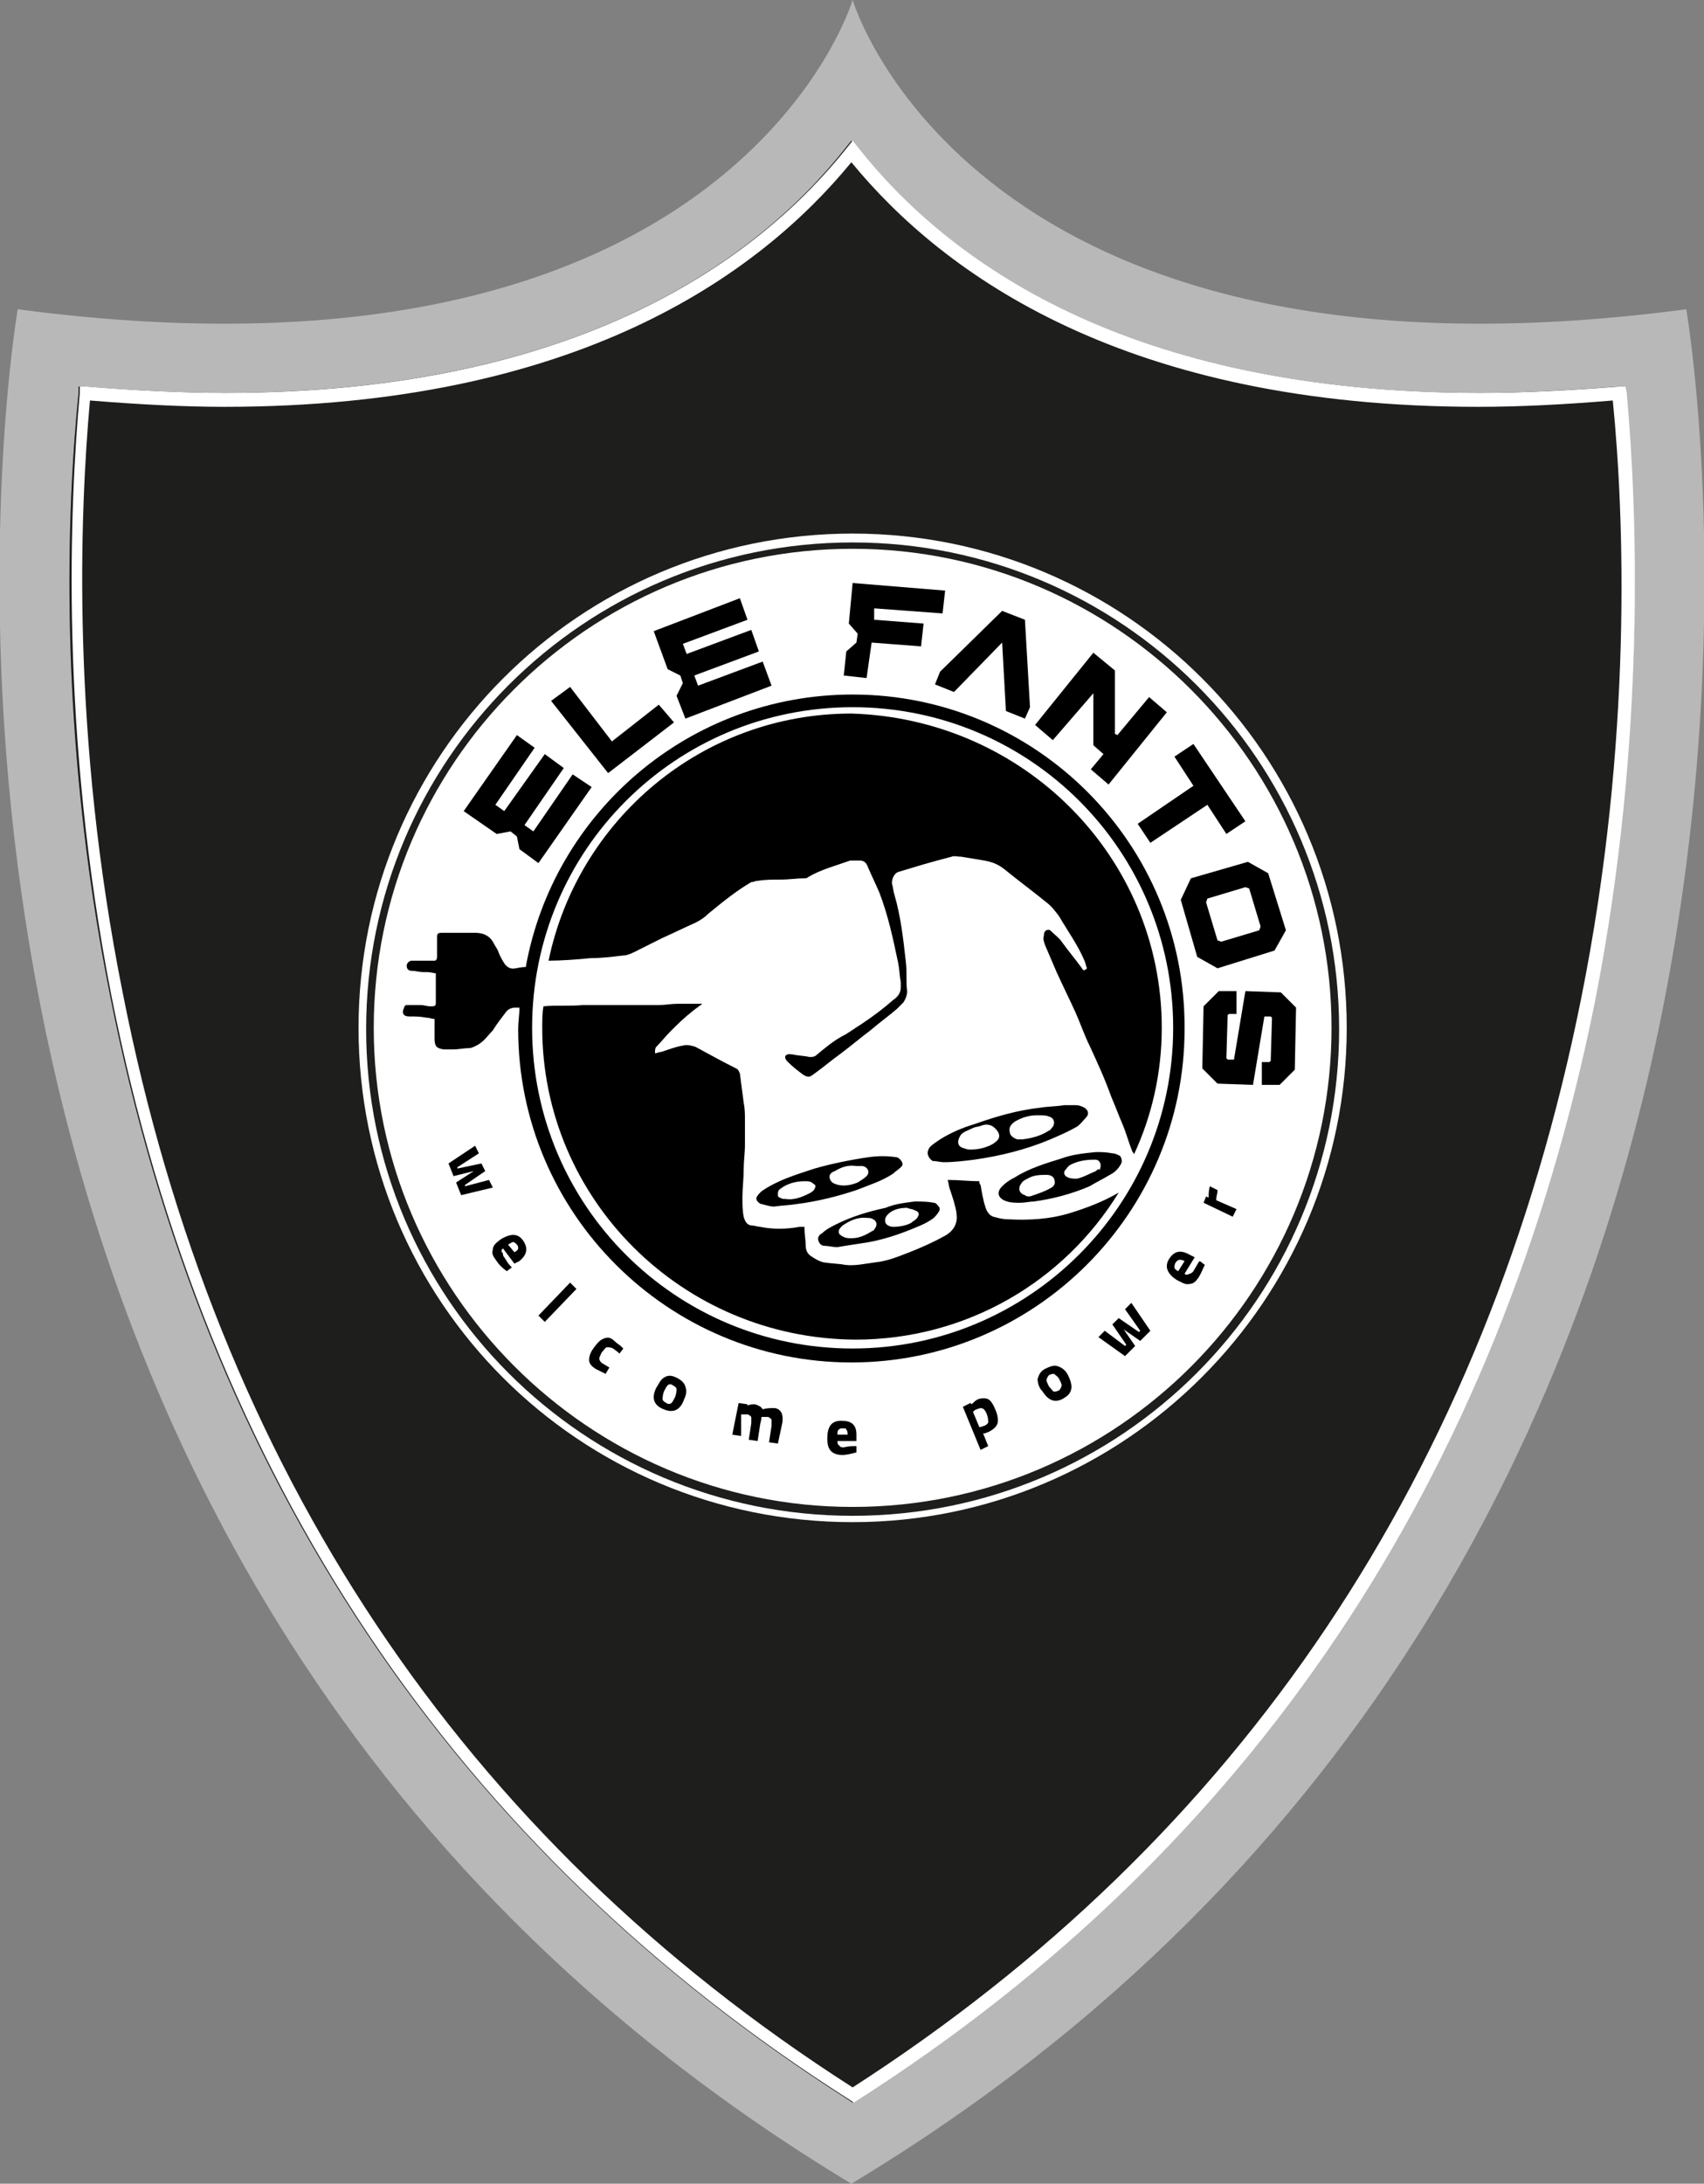
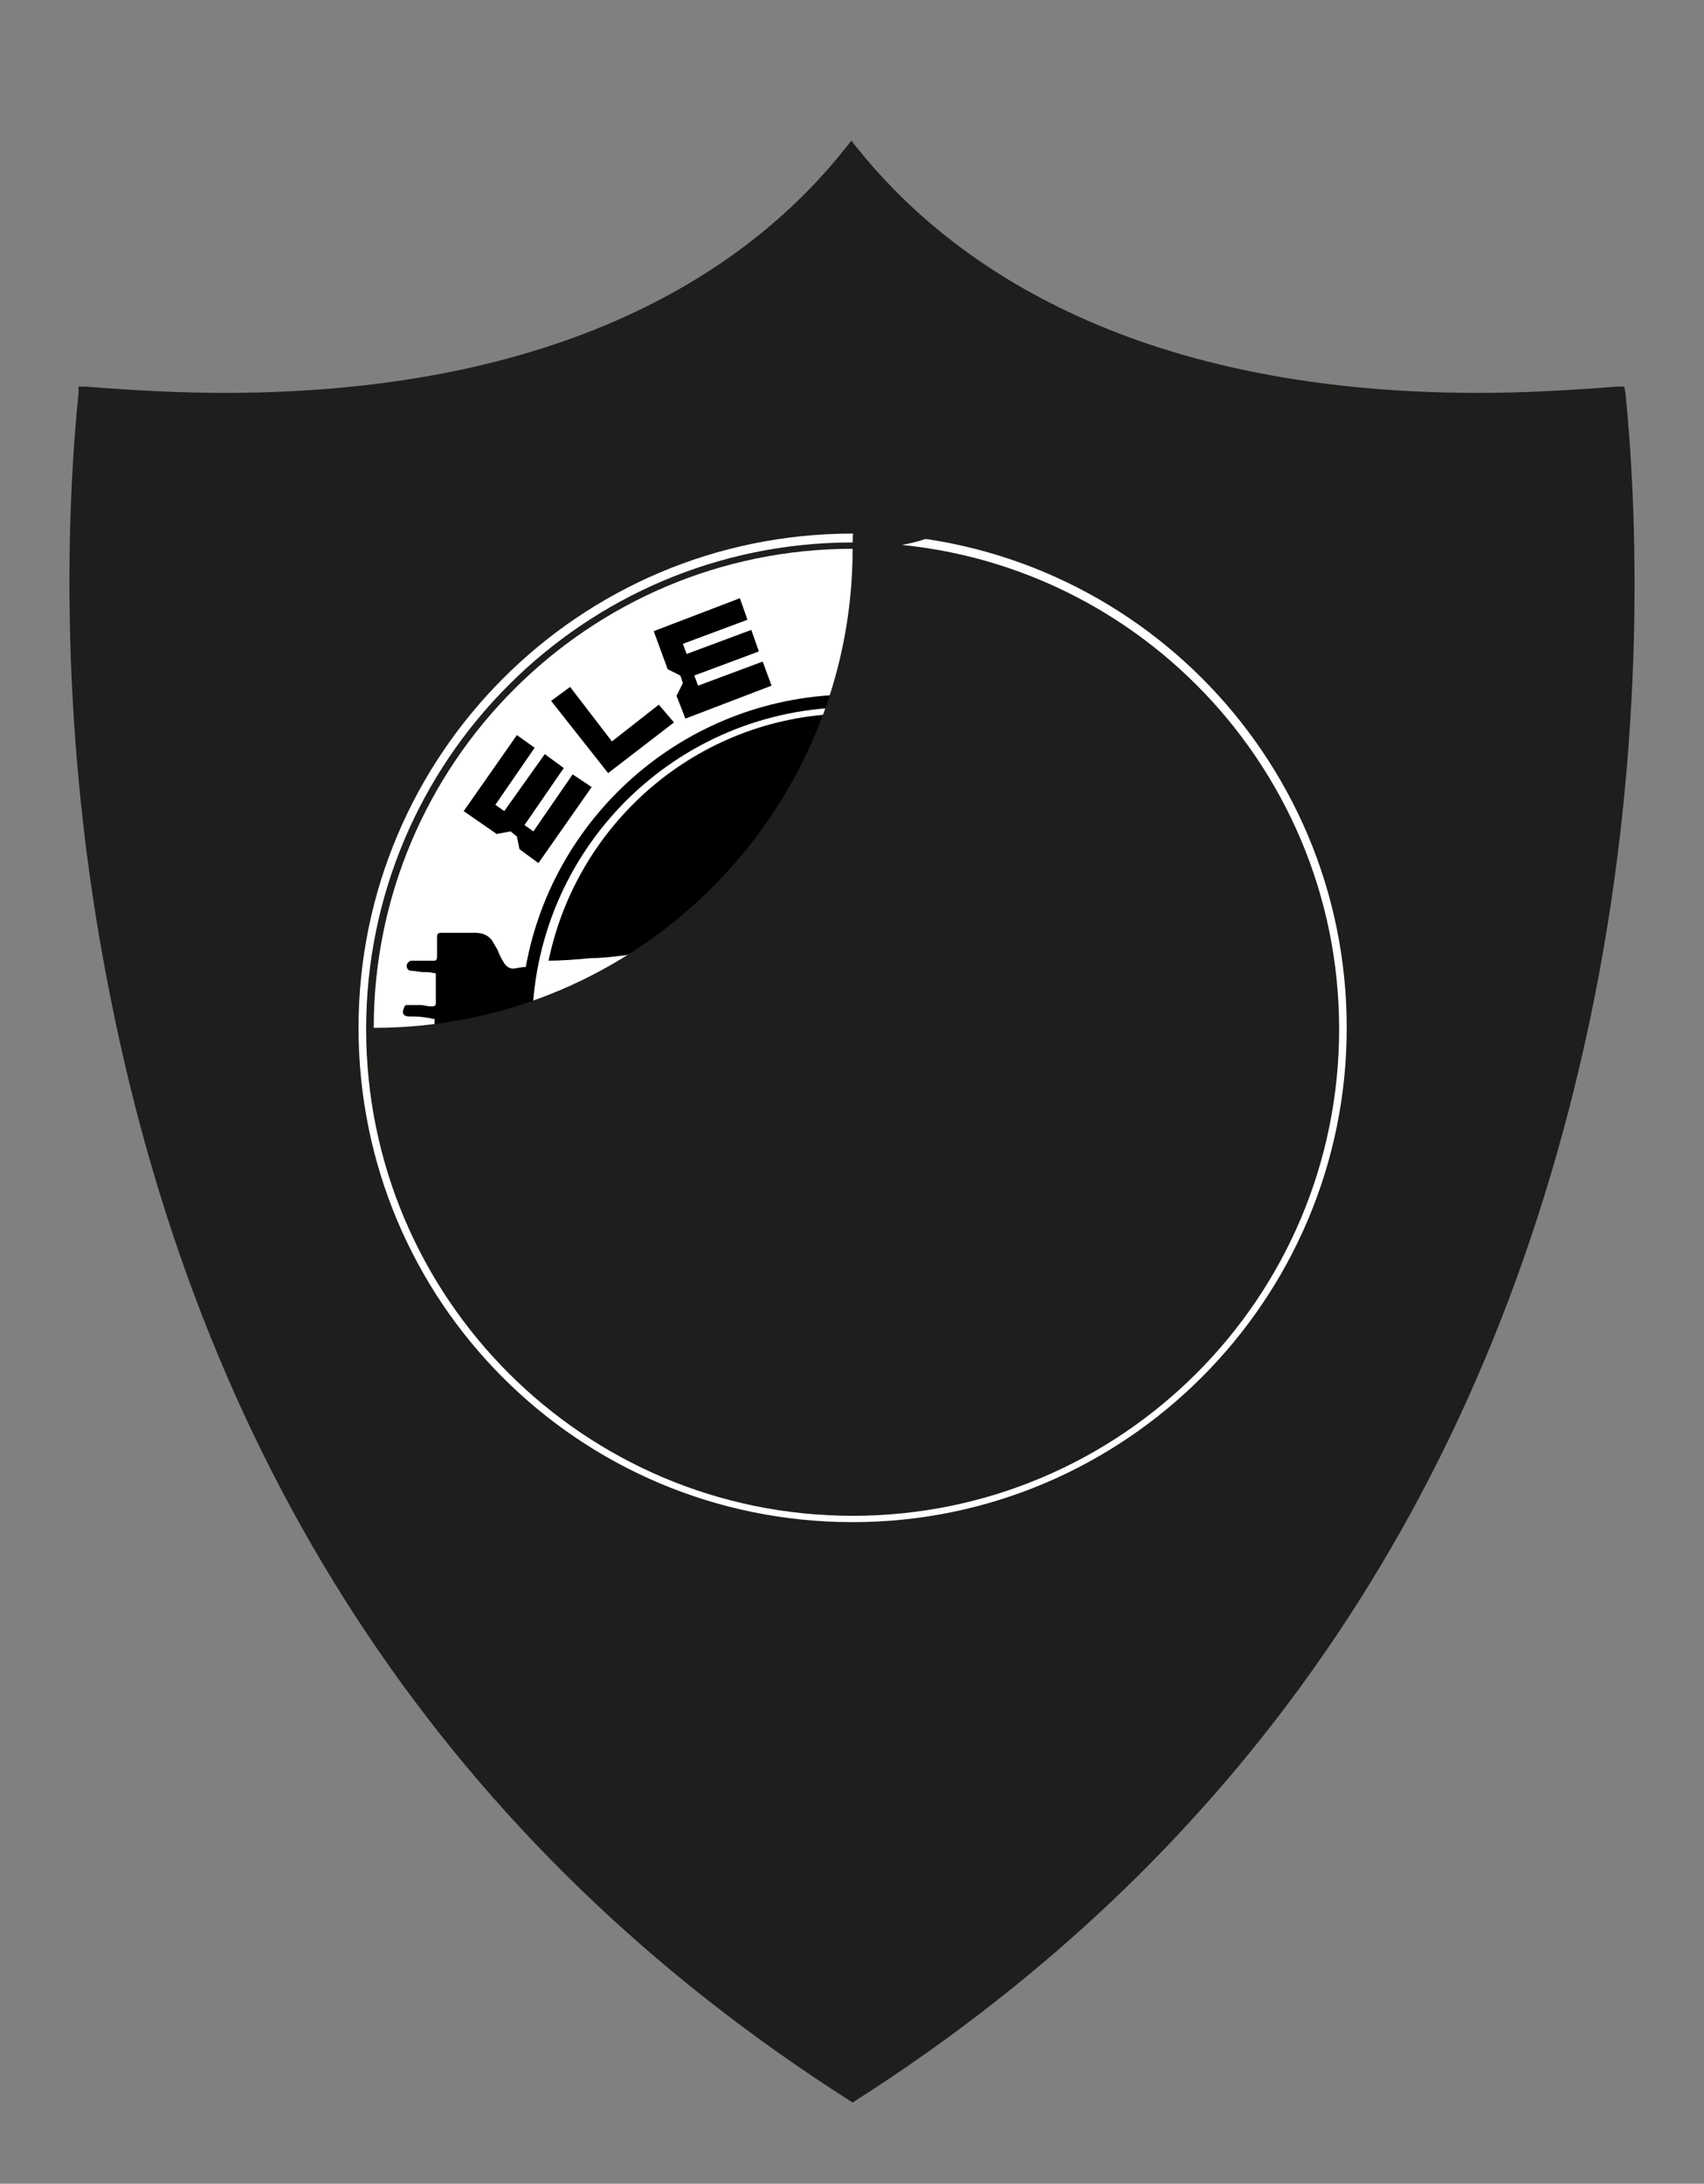
<svg xmlns="http://www.w3.org/2000/svg" version="1.1" id="Vrstva_1" x="0px" y="0px" viewBox="0 0 134.5 172.3" style="enable-background:new 0 0 134.5 172.3;" xml:space="preserve">
  <rect x="0" y="0" width="134.5" height="172.3" fill="#808080" stroke="none" />
  <style type="text/css">
	.st0{fill:#B9B8B8;}
	.st1{fill:#1E1E1C;}
	.st2{fill:#FFFFFF;}
</style>
-   <path class="st0" d="M133.1,24.4C76.7,31.9,67.3,0,67.3,0S57.9,31.9,1.4,24.4c0,0-17,98,65.8,147.9  C150.1,122.4,133.1,24.4,133.1,24.4 M125.8,79c-7.6,37.7-27.2,66.9-58.2,86.7l-0.3,0.2l-0.3-0.2c-31.2-19.9-50.8-49.2-58.3-87.1  C4.5,57.7,5.3,39.8,6.2,31l0-0.5l0.5,0c3.8,0.3,7.5,0.5,11,0.5c27.9,0,42.1-10.5,49.1-19.4l0.4-0.5l0.4,0.5  c7,8.8,21.2,19.4,49.1,19.4c3.5,0,7.2-0.2,11-0.5l0.5,0l0.1,0.5C129.2,39.9,130,58.1,125.8,79" />
  <path class="st1" d="M125.8,79c-7.6,37.7-27.2,66.9-58.2,86.7l-0.3,0.2l-0.3-0.2c-31.2-19.9-50.8-49.2-58.3-87.1  C4.5,57.7,5.3,39.8,6.2,31l0-0.5l0.5,0c3.8,0.3,7.5,0.5,11,0.5c27.9,0,42.1-10.5,49.1-19.4l0.4-0.5l0.4,0.5  c7,8.8,21.2,19.4,49.1,19.4c3.5,0,7.2-0.2,11-0.5l0.5,0l0.1,0.5C129.2,39.9,130,58.1,125.8,79" />
-   <path class="st2" d="M128.4,31l-0.1-0.5l-0.5,0c-3.8,0.3-7.5,0.5-11,0.5c-27.9,0-42.1-10.5-49.1-19.4l-0.4-0.5l-0.4,0.5  c-7,8.8-21.2,19.4-49.1,19.4c-3.5,0-7.3-0.2-11-0.5l-0.5,0l0,0.5c-0.8,8.8-1.6,26.7,2.5,47.6c7.5,37.9,27.1,67.3,58.3,87.1l0.3,0.2  l0.3-0.2c31-19.8,50.6-49,58.2-86.7C130,58.1,129.2,39.9,128.4,31 M124.8,78.8c-7.5,37.4-26.9,66.2-57.5,85.9  C36.5,145,17.1,115.9,9.7,78.4C5.6,58,6.3,40.5,7.1,31.6c3.7,0.3,7.3,0.5,10.6,0.5c27.8,0,42.2-10.4,49.5-19.3  c7.3,8.9,21.7,19.3,49.5,19.3c3.4,0,7-0.2,10.6-0.5C128.2,40.6,128.9,58.4,124.8,78.8" />
  <path class="st2" d="M67.3,120.1c21.5,0,39-17.5,39-39c0-21.6-17.5-39-39-39c-21.6,0-39,17.5-39,39  C28.3,102.7,45.7,120.1,67.3,120.1" />
  <path d="M67.3,54.8c-12.9,0-23.6,9.3-25.8,21.5c-0.4,0-0.7,0.1-0.8,0.1c-0.4,0.1-0.7-0.1-0.9-0.4c-0.2-0.3-0.4-0.7-0.5-1  c-0.1-0.2-0.3-0.5-0.4-0.7c-0.3-0.5-0.8-0.7-1.4-0.7c-0.9,0-1.7,0-2.6,0c-0.4,0-0.4,0.1-0.4,0.4c0,0.5,0,1,0,1.5  c0,0.2-0.1,0.3-0.2,0.3c0.1,0,0.2,0,0.2,0c0.1,0-0.2,0-0.4,0c0,0,0,0,0,0c0,0,0,0,0,0c0,0,0.1,0,0.1,0c-0.6,0-1.1,0-1.7,0  c-0.2,0-0.4,0.2-0.4,0.4c0,0.2,0.1,0.4,0.4,0.4c0.3,0,0.6,0.1,0.9,0.1c0.6,0,0.4,0,1,0.1c0,0.2,0,0.5,0,0.7c0,0.5,0,1.1,0,1.6  c0,0.3-0.1,0.3-0.4,0.3c-0.4,0-0.4-0.1-0.9-0.1c-0.4,0-0.7,0-1,0c-0.1,0-0.2,0.1-0.2,0.2c-0.2,0.4-0.1,0.7,0.4,0.7  c0.6,0,0.8,0,1.4,0.1c0.2,0,0.4,0.1,0.6,0.1c0,0.5,0,1,0,1.5c0,0.6,0.1,0.8,0.7,0.9c0.3,0,0.5,0,0.8,0c0.4,0,0.8-0.1,1.2-0.1  c0.2,0,0.4-0.1,0.6-0.2c0.6-0.3,0.9-0.8,1.3-1.2c0.3-0.5,0.7-1,1-1.4c0.2-0.3,0.5-0.4,0.8-0.4c0,0,0.2,0,0.3,0  c0,0.6-0.1,1.1-0.1,1.7c0,14.5,11.8,26.3,26.3,26.3s26.3-11.8,26.3-26.3C93.6,66.6,81.8,54.8,67.3,54.8 M64.3,93.8  c-0.1,0.2-0.3,0.3-0.5,0.4c-0.6,0.3-1.2,0.5-1.8,0.4c-0.1,0-0.1,0-0.2,0c-0.2-0.1-0.4-0.1-0.4-0.3c0-0.2,0-0.4,0.2-0.5  c0.5-0.4,1.2-0.6,1.9-0.6c0.3,0,0.5,0,0.7,0.2C64.4,93.5,64.4,93.6,64.3,93.8 M65.5,93c-0.1-0.3,0.1-0.5,0.4-0.6  c0.5-0.3,1-0.5,1.7-0.4c0.1,0,0.2,0,0.4,0c0.2,0,0.4,0.1,0.5,0.3c0.1,0.2,0,0.4-0.1,0.5c-0.2,0.2-0.4,0.3-0.7,0.5  c-0.5,0.2-1,0.3-1.5,0.2C65.8,93.4,65.6,93.3,65.5,93 M69,97c0,0.1-0.1,0.1-0.1,0.1c-0.5,0.3-1,0.6-1.7,0.6c-0.2,0-0.4,0-0.6-0.1  c-0.2-0.1-0.4-0.2-0.4-0.4c0-0.2,0.1-0.3,0.3-0.5c0.6-0.4,1.2-0.7,2-0.6c0.1,0,0.3,0,0.4,0.1C69.2,96.3,69.3,96.7,69,97 M72.3,96.2  c-0.1,0.1-0.3,0.2-0.4,0.3c-0.4,0.2-0.9,0.3-1.4,0.3c-0.2,0-0.5-0.1-0.6-0.3c-0.1-0.3,0-0.5,0.2-0.7c0.4-0.4,1-0.5,1.5-0.5  c0.2,0.1,0.5,0.1,0.6,0.2C72.6,95.6,72.6,95.9,72.3,96.2 M78.7,90c-0.2,0.2-0.4,0.3-0.6,0.4c-0.5,0.2-0.9,0.3-1.5,0.3  c-0.1,0-0.3,0-0.5-0.1c-0.5-0.1-0.6-0.5-0.3-1c0.2-0.3,0.6-0.4,1-0.6c0.2-0.1,0.5-0.1,0.7-0.2c0.3-0.1,0.6-0.1,0.9,0.1  C78.9,89.3,79,89.7,78.7,90 M79.7,89.3c-0.1-0.3,0.1-0.6,0.4-0.8c0.5-0.3,1.1-0.5,1.7-0.5c0.1,0,0.3,0,0.3,0c0.2,0,0.5,0,0.7,0.1  c0.4,0.1,0.5,0.5,0.3,0.8c-0.1,0.1-0.2,0.3-0.3,0.3c-0.6,0.4-1.3,0.6-2.1,0.7c-0.1,0-0.3,0-0.4,0C80,89.8,79.7,89.6,79.7,89.3   M83,93.7c-0.5,0.3-1.1,0.5-1.7,0.7c-0.2,0-0.3,0-0.4-0.1c-0.4-0.1-0.6-0.5-0.3-0.9c0.1-0.2,0.3-0.3,0.5-0.4c0.5-0.3,1-0.3,1.5-0.3  c0.3,0,0.5,0.1,0.6,0.3C83.3,93.3,83.3,93.5,83,93.7 M86.5,92.4c-0.5,0.2-1,0.5-1.5,0.6c-0.2,0-0.5,0-0.7-0.1  c-0.3-0.1-0.4-0.4-0.2-0.6c0.1-0.1,0.2-0.3,0.4-0.4c0.6-0.3,1.2-0.4,1.9-0.4c0.1,0,0.3,0,0.4,0.2c0.1,0.1,0.1,0.4,0,0.6  C86.7,92.2,86.6,92.3,86.5,92.4" />
  <path d="M35.4,91.8l0.4,1l1.6-0.4L36,93.3l0.4,1l2.5-0.6l-0.3-0.6l-1.9,0.5l0-0.1l1.6-1.1l-0.3-0.6l-1.9,0.4l0-0.1l1.7-1.1l-0.3-0.6  L35.4,91.8z M39.7,98.5l0.9,1.2l0.4-0.2c0.6-0.5,0.7-1,0.3-1.6c-0.4-0.6-1-0.6-1.8-0.1c-0.4,0.3-0.6,0.5-0.6,0.8  c-0.1,0.3,0,0.5,0.3,0.9c0.2,0.3,0.4,0.5,0.8,0.8l0.4-0.3l-0.1-0.1c-0.2-0.2-0.3-0.4-0.5-0.7c-0.1-0.1-0.1-0.2-0.1-0.3  C39.5,98.7,39.6,98.6,39.7,98.5 M40.1,98.2c0.2-0.1,0.3-0.2,0.4-0.2c0.1,0,0.2,0.1,0.3,0.2c0.1,0.1,0.1,0.2,0.1,0.3  c0,0.1-0.1,0.2-0.3,0.3L40.1,98.2z M43,104.3l2.5-2.6l-0.5-0.5l-2.5,2.6L43,104.3z M47.7,105.6c-0.3,0.1-0.5,0.3-0.8,0.7  c-0.3,0.4-0.4,0.7-0.4,1s0.2,0.5,0.5,0.7c0.2,0.1,0.4,0.2,0.8,0.4l0.3-0.5l-0.5-0.3c-0.2-0.1-0.3-0.3-0.3-0.4c0-0.1,0.1-0.3,0.2-0.5  c0.2-0.2,0.3-0.4,0.4-0.4c0.1,0,0.3,0,0.5,0.1c0.1,0.1,0.3,0.2,0.5,0.4l0.3-0.4l-0.1-0.1c-0.2-0.2-0.4-0.3-0.5-0.4  C48.2,105.5,48,105.5,47.7,105.6 M51.8,109.5c-0.4,0.8-0.2,1.4,0.6,1.7c0.7,0.3,1.3,0.1,1.6-0.8c0.2-0.4,0.2-0.7,0.1-1  c-0.1-0.3-0.3-0.5-0.7-0.7c-0.4-0.2-0.7-0.2-1,0S52,109.2,51.8,109.5 M52.4,109.8c0.1-0.2,0.2-0.4,0.3-0.5c0.1-0.1,0.3-0.1,0.4,0  c0.2,0.1,0.3,0.2,0.3,0.3c0,0.1,0,0.3-0.1,0.6c-0.1,0.2-0.2,0.4-0.3,0.5c-0.1,0.1-0.3,0.1-0.4,0c-0.2-0.1-0.3-0.2-0.3-0.3  C52.3,110.3,52.3,110.1,52.4,109.8 M58.5,111.6L58.5,111.6c0.2,0,0.3,0,0.5,0c0.1,0,0.2,0.1,0.3,0.2c0,0.1,0,0.3,0,0.5l-0.2,1.3  l0.7,0.1l0.2-1.3c0-0.1,0.1-0.3,0.1-0.6l0.1,0c0.2,0,0.3,0,0.4,0c0.1,0,0.2,0.1,0.3,0.2c0,0.1,0,0.3,0,0.5l-0.2,1.3l0.7,0.1l0.3-1.4  c0.1-0.4,0.1-0.7,0-1c-0.1-0.2-0.3-0.4-0.6-0.4c-0.3,0-0.6,0-0.9,0.1c-0.1-0.2-0.3-0.3-0.6-0.4c-0.2,0-0.4,0-0.6,0.1l0-0.1l-0.7-0.1  l-0.5,2.5l0.7,0.1L58.5,111.6z M66.1,113.7l1.5,0l0-0.5c0-0.8-0.4-1.1-1.2-1.1c-0.8,0-1.1,0.5-1.1,1.4c0,0.5,0.1,0.8,0.3,1  c0.2,0.2,0.5,0.3,0.9,0.3c0.3,0,0.7-0.1,1.1-0.2l0-0.5l-0.1,0c-0.2,0-0.5,0-0.9,0.1c-0.1,0-0.3,0-0.3-0.1  C66.1,114,66.1,113.8,66.1,113.7 M66.1,113.2c0-0.2,0-0.3,0.1-0.4c0.1-0.1,0.2-0.1,0.3-0.1c0.2,0,0.3,0,0.3,0.1  c0.1,0.1,0.1,0.2,0.1,0.4L66.1,113.2z M78,114.1l-0.4-1l0.1,0c0.1,0,0.2-0.1,0.3-0.1c0.4-0.2,0.6-0.4,0.7-0.6  c0.1-0.2,0.1-0.6-0.1-1.1c-0.2-0.5-0.4-0.8-0.6-0.9c-0.2-0.1-0.5-0.1-0.8,0c-0.2,0.1-0.3,0.2-0.5,0.4l-0.1-0.1L76,111l1.4,3.4  L78,114.1z M77.9,111.6c0.1,0.3,0.1,0.5,0.1,0.6c0,0.1-0.1,0.2-0.3,0.3c-0.1,0-0.2,0.1-0.4,0.1l-0.5-1.2l0,0  c0.1-0.1,0.2-0.2,0.3-0.2C77.5,111,77.7,111.1,77.9,111.6 M82.3,109.8c0.5,0.8,1.1,0.9,1.7,0.5c0.7-0.4,0.7-1,0.3-1.8  c-0.2-0.4-0.5-0.6-0.8-0.7c-0.3-0.1-0.6,0-1,0.2c-0.4,0.2-0.5,0.5-0.6,0.8C81.9,109.1,82,109.5,82.3,109.8 M82.8,109.4  c-0.1-0.2-0.2-0.4-0.2-0.5c0-0.1,0.1-0.3,0.2-0.4c0.2-0.1,0.3-0.1,0.4-0.1c0.1,0.1,0.3,0.2,0.4,0.4c0.1,0.2,0.2,0.4,0.2,0.5  c0,0.1-0.1,0.3-0.2,0.4c-0.2,0.1-0.3,0.1-0.4,0.1C83.1,109.8,83,109.6,82.8,109.4 M88.8,107l0.8-0.8l-0.9-1.3l1.3,0.9l0.8-0.8  l-1.5-2.2l-0.5,0.5L90,105l-0.1,0.1l-1.6-1.1l-0.5,0.5l1.1,1.6l-0.1,0.1l-1.6-1.2l-0.5,0.5L88.8,107z M93.5,100.5l0.8-1.3L93.9,99  c-0.7-0.4-1.2-0.3-1.6,0.3c-0.4,0.6-0.2,1.2,0.6,1.7c0.4,0.2,0.7,0.4,1,0.3c0.3,0,0.5-0.2,0.7-0.5c0.2-0.3,0.3-0.6,0.5-1l-0.4-0.3  l-0.1,0.1c-0.1,0.2-0.3,0.5-0.4,0.7c-0.1,0.1-0.2,0.2-0.3,0.2C93.7,100.6,93.6,100.6,93.5,100.5 M93,100.3c-0.2-0.1-0.3-0.2-0.3-0.3  c0-0.1,0-0.2,0.1-0.4c0.1-0.1,0.2-0.2,0.3-0.2c0.1,0,0.2,0,0.4,0.1L93,100.3z M97.6,95.4l-1.6-0.7l0-0.1c0-0.2,0.1-0.4,0.1-0.7  l-0.6-0.3c-0.1,0.3-0.1,0.6-0.1,0.9l-0.2-0.1L95,94.9l2.3,1.1L97.6,95.4z" />
  <path d="M45.2,61.1l-3.1,4.5l-0.7-0.5l3.1-4.5L43,59.5L39.8,64l-0.7-0.5l3.1-4.5L40.8,58l-4.2,6l2.6,1.8l1.1-0.2l0.5,0.4L41,67  l1.5,1.1l4.2-6L45.2,61.1z M52,55.6l-3.7,2.9l-3.3-4.3l-1.5,1.1L48,61l5.2-4L52,55.6z M60.2,52.2l-5.1,1.9l-0.3-0.8l5.1-1.9  l-0.6-1.7l-5.1,1.9l-0.3-0.8l5.1-1.9l-0.6-1.7l-6.8,2.6l1.1,3l1,0.5l0.2,0.6l-0.5,1l0.7,1.8l6.8-2.6L60.2,52.2z M68.8,50.7l3.9,0.3  l0.2-1.8l-3.9-0.3L69,48l5.4,0.4l0.2-1.8L67.3,46l-0.3,3.2l0.7,0.8l-0.1,0.7l-0.8,0.7l-0.2,1.9l1.8,0.2L68.8,50.7z M79.1,50.7  l0.3,5.4l1.5,0.6l0.4-0.9l-0.4-6.9l-1.8-0.7L74.2,53l-0.4,1l1.5,0.6L79.1,50.7z M86.3,54.7l0,4.1l0.8,0.7l-1,1.2l1.4,1.2l4.6-5.7  L90.7,55l-2.5,3l-0.2-0.1l0-5l-1.7-1.4l-4.6,5.7l1.4,1.2L86.3,54.7z M89.8,65l1,1.5l4.5-3l1.5,2.3l1.5-1l-4.1-6.1l-1.5,1l1.5,2.3  L89.8,65z M94.5,75.5l1.6,0.9l4.5-1.4l0.9-1.6l-1.4-4.5L98.5,68L94,69.3L93.2,71L94.5,75.5z M99.4,73.4l-3,0.9l-0.3-0.1l-0.9-3  l0.1-0.3l3-0.9l0.3,0.1l0.9,3L99.4,73.4z M94.9,84.3l1.2,1.2l2.8,0.1l0.9-5.4l0.5,0l0.1,0.1l-0.1,3.4l-0.1,0.1l-0.6,0l0,1.8l1.4,0  l1.2-1.2l0.1-4.9l-1.2-1.2l-2.8-0.1l-0.9,5.4l-0.5,0l-0.1-0.1l0.1-3.4L97,80l0.6,0l0-1.8l-1.4,0L95,79.4L94.9,84.3z" />
  <path class="st2" d="M92.6,81.1c0-14-11.3-25.3-25.3-25.3c-14,0-25.3,11.3-25.3,25.3c0,14,11.3,25.3,25.3,25.3  C81.2,106.4,92.6,95.1,92.6,81.1 M72.2,94.8c0.5,0,1,0,1.5,0.1c0.2,0,0.3,0.2,0.4,0.3c0.1,0.1,0.1,0.3,0,0.4  c-0.1,0.2-0.3,0.4-0.4,0.5c-0.4,0.3-0.8,0.5-1.3,0.7c-1.4,0.6-2.9,1.1-4.4,1.3c-0.7,0.1-1.3,0.2-1.9,0.3c-0.4,0-0.7-0.1-1-0.1  c-0.2,0-0.4-0.1-0.5-0.4c-0.1-0.3,0.1-0.5,0.3-0.6c0.3-0.3,0.7-0.5,1.1-0.7c1.2-0.6,2.5-1,3.9-1.3C70.6,95,71.4,94.9,72.2,94.8   M71.1,92.1c-0.2,0.2-0.4,0.3-0.6,0.5c-0.9,0.6-1.9,0.9-2.9,1.3c-1.5,0.5-3.1,0.9-4.7,1.1c-0.6,0.1-1.1,0.1-1.8,0.2  c-0.3,0-0.6-0.1-1-0.2c-0.1,0-0.2-0.1-0.3-0.2c-0.1-0.1-0.1-0.2-0.1-0.3c0.1-0.2,0.2-0.3,0.4-0.5c1.3-0.9,2.7-1.3,4.2-1.8  c1.4-0.4,2.9-0.7,4.3-0.9c0.7-0.1,1.4-0.1,2.1,0c0.2,0,0.4,0.2,0.5,0.4C71.3,91.9,71.2,92,71.1,92.1 M73.4,90.5  c0.2-0.2,0.5-0.4,0.8-0.6c0.8-0.5,1.7-0.9,2.7-1.2c1.7-0.6,3.4-1.1,5.2-1.3c0.6-0.1,1.3-0.1,1.9-0.2c0,0,0.6,0,0.9,0  c0.3,0,0.5,0.1,0.7,0.2c0.3,0.2,0.4,0.5,0.1,0.8c-0.2,0.2-0.4,0.5-0.7,0.7c-0.7,0.4-1.4,0.7-2.1,1c-1.9,0.8-3.9,1.3-6,1.6  c-0.8,0.1-1.6,0.2-2.4,0.2c-0.3,0-0.6-0.1-0.9-0.1C73.2,91.3,73.1,90.9,73.4,90.5 M86.5,90.9c0.4,0,0.8,0,1.3,0.1  c0.2,0,0.4,0.1,0.6,0.2c0.1,0.1,0.2,0.4,0.1,0.6c-0.2,0.4-0.5,0.7-0.9,0.9c-0.5,0.3-1.1,0.6-1.6,0.9c-1.4,0.6-2.9,1-4.4,1.2  c-0.3,0-0.7,0.1-1.1,0.1c-0.3,0-0.7,0-1-0.1c-0.7-0.2-0.9-0.7-0.4-1.2c0.3-0.3,0.6-0.5,1-0.7c1.1-0.7,2.4-1.1,3.7-1.5  C84.6,91.1,85.5,91,86.5,90.9 M42.8,81.1c0-0.6,0-1.2,0.1-1.7c0.9-0.1,2.2,0,3.1-0.1c0.2,0,0.4,0,0.6,0c0.4,0,0.8,0,1.2,0  c0.2,0,0.3,0,0.5,0c0.3,0,0.7,0,1,0c0.4,0,0.8,0,1.1,0c0.5,0,1,0,1.6,0c0.5,0,1-0.1,1.5-0.1c0.6,0,1.1,0,1.7,0c0.1,0,0.1,0,0.2,0  c0,0.1-0.1,0.1-0.1,0.1c-0.7,0.5-1.4,1.1-2,1.7c-0.1,0.1-0.3,0.3-0.4,0.4c-0.4,0.4-0.7,0.8-1.1,1.2c-0.1,0.1-0.1,0.3-0.1,0.5  c0.2,0,0.3-0.1,0.5-0.1c0.6-0.2,1.1-0.4,1.7-0.5c0.3-0.1,0.7,0,1,0.1c1.1,0.6,2.2,1.2,3.2,1.7c0.2,0.1,0.2,0.2,0.3,0.4  c0.1,0.8,0.2,1.5,0.3,2.3c0.1,0.5,0.1,0.9,0.1,1.4c0,0.4,0,0.9,0,1.3c0,0.2,0,0.4,0,0.6c0,0.7-0.1,1.3-0.1,2c0,0.7-0.1,1.5-0.1,2.2  c0,0.5,0,1,0.1,1.5c0.1,0.4,0.3,0.7,0.7,0.7c0.2,0,0.4,0.1,0.6,0.1c1,0.2,2,0.2,3.1,0c0.1,0,0.2,0,0.4,0c0,0.1,0,0.2,0,0.2  c0,0.4,0.1,0.9,0.1,1.3c0,0.3,0.1,0.6,0.4,0.8c0.3,0.2,0.6,0.4,1,0.5c0.6,0.1,1.2,0.1,1.7,0.2c0.8,0.1,1.6-0.1,2.4-0.2  c1-0.1,1.9-0.5,2.7-0.8c1-0.4,1.9-0.8,2.8-1.3c0.7-0.4,1-1,0.9-1.7c0,0,0-0.1,0-0.1c-0.1-0.6-0.3-1.2-0.5-1.8  c-0.1-0.2-0.1-0.5-0.2-0.8c0.9,0,1.7,0.1,2.5,0.1c0,0.1,0,0.2,0.1,0.3c0.1,0.6,0.2,1.2,0.4,1.8c0.1,0.3,0.3,0.6,0.6,0.7  c0.4,0.1,0.7,0.2,1.1,0.2c1.7,0.1,3.4,0,5-0.5c1.3-0.4,2.6-0.9,3.8-1.6c-4.3,7-12,11.6-20.8,11.6C53.8,105.6,42.8,94.6,42.8,81.1   M91.7,81.1c0,3.6-0.8,7-2.2,10c0-0.1,0-0.1-0.1-0.2c-0.3-0.7-0.5-1.5-0.8-2.2c-0.3-0.7-0.6-1.5-0.9-2.2c-0.5-1.4-1.1-2.7-1.7-4  c-0.4-0.8-0.7-1.7-1.1-2.6c-0.5-1.1-1-2.1-1.5-3.2c-0.3-0.7-0.6-1.4-0.9-2.1c-0.1-0.3-0.2-0.5-0.1-0.8c0-0.1,0-0.3,0.2-0.4  c0.2-0.1,0.3,0,0.4,0.1c0.3,0.3,0.6,0.5,0.8,0.8c0.5,0.7,1.1,1.4,1.6,2.1c0.1,0.2,0.2,0.2,0.4,0c-0.1-0.2-0.1-0.4-0.2-0.6  c-0.5-1.2-1.3-2.3-2-3.5c-0.3-0.4-0.6-0.8-1-1.1c-1.1-0.9-2.2-1.7-3.3-2.6c-0.5-0.4-1-0.6-1.6-0.7c-0.6-0.1-1.2-0.2-1.8-0.3  c-0.3,0-0.6-0.1-0.8,0c-0.8,0.2-1.5,0.4-2.2,0.6c-0.7,0.2-1.3,0.4-2,0.6c-0.3,0.1-0.5,0.5-0.5,0.9c0.1,0.3,0.1,0.6,0.2,0.9  c0.5,1.7,0.7,3.5,0.9,5.3c0.1,0.8,0,1.5,0.1,2.3c0,0.3-0.1,0.6-0.3,0.9c-0.2,0.2-0.3,0.3-0.5,0.5c-0.7,0.6-1.4,1.1-2.1,1.7  c-0.8,0.6-1.5,1.2-2.3,1.8c-0.7,0.5-1.4,1.1-2.1,1.6c-0.3,0.2-0.4,0.4-0.9,0.1c-0.4-0.3-0.8-0.6-1.2-1c-0.1-0.1-0.3-0.3-0.2-0.5  c0.2-0.2,0.4-0.1,0.6-0.1c0.4,0.1,0.9,0.1,1.3,0.2c0.2,0,0.4,0,0.6-0.2c0.6-0.5,1.2-1,1.9-1.4c0.6-0.3,1.1-0.7,1.6-1  c0.9-0.6,1.7-1.2,2.5-1.9c0.3-0.2,0.6-0.5,0.6-1c0-0.1,0-0.3,0-0.4c-0.1-0.5-0.1-1-0.2-1.5c-0.4-1.9-0.8-3.8-1.5-5.6  c-0.3-0.7-0.6-1.3-0.9-2c-0.1-0.3-0.3-0.5-0.6-0.5c-0.3,0-0.6,0-0.8,0c-1.1,0.4-2.3,0.7-3.3,1.3c-0.1,0.1-0.2,0.1-0.3,0.1  c-0.6,0-1.2,0.1-1.9,0.1c-0.6,0-1.2,0-1.8,0.1c-0.2,0-0.3,0.1-0.5,0.1c-1.2,0.7-2.3,1.6-3.4,2.5c-0.3,0.3-0.6,0.5-1,0.7  c-0.9,0.4-1.7,0.8-2.6,1.2c-0.6,0.3-1.2,0.6-1.8,0.9c-0.4,0.2-0.9,0.5-1.4,0.5c-0.8,0.1-1.7,0.2-2.5,0.2c-0.9,0.1-2.4,0.2-3.3,0.2  c2.3-11.1,12.1-19.5,23.9-19.5C80.8,56.7,91.7,67.6,91.7,81.1" />
-   <path class="st1" d="M67.3,119.6c-21.2,0-38.4-17.2-38.4-38.4s17.2-38.4,38.4-38.4c21.2,0,38.4,17.2,38.4,38.4  S88.5,119.6,67.3,119.6 M67.3,43.3c-20.9,0-37.8,17-37.8,37.8s17,37.8,37.8,37.8c20.9,0,37.8-17,37.8-37.8S88.1,43.3,67.3,43.3" />
+   <path class="st1" d="M67.3,119.6c-21.2,0-38.4-17.2-38.4-38.4s17.2-38.4,38.4-38.4c21.2,0,38.4,17.2,38.4,38.4  S88.5,119.6,67.3,119.6 M67.3,43.3c-20.9,0-37.8,17-37.8,37.8c20.9,0,37.8-17,37.8-37.8S88.1,43.3,67.3,43.3" />
</svg>